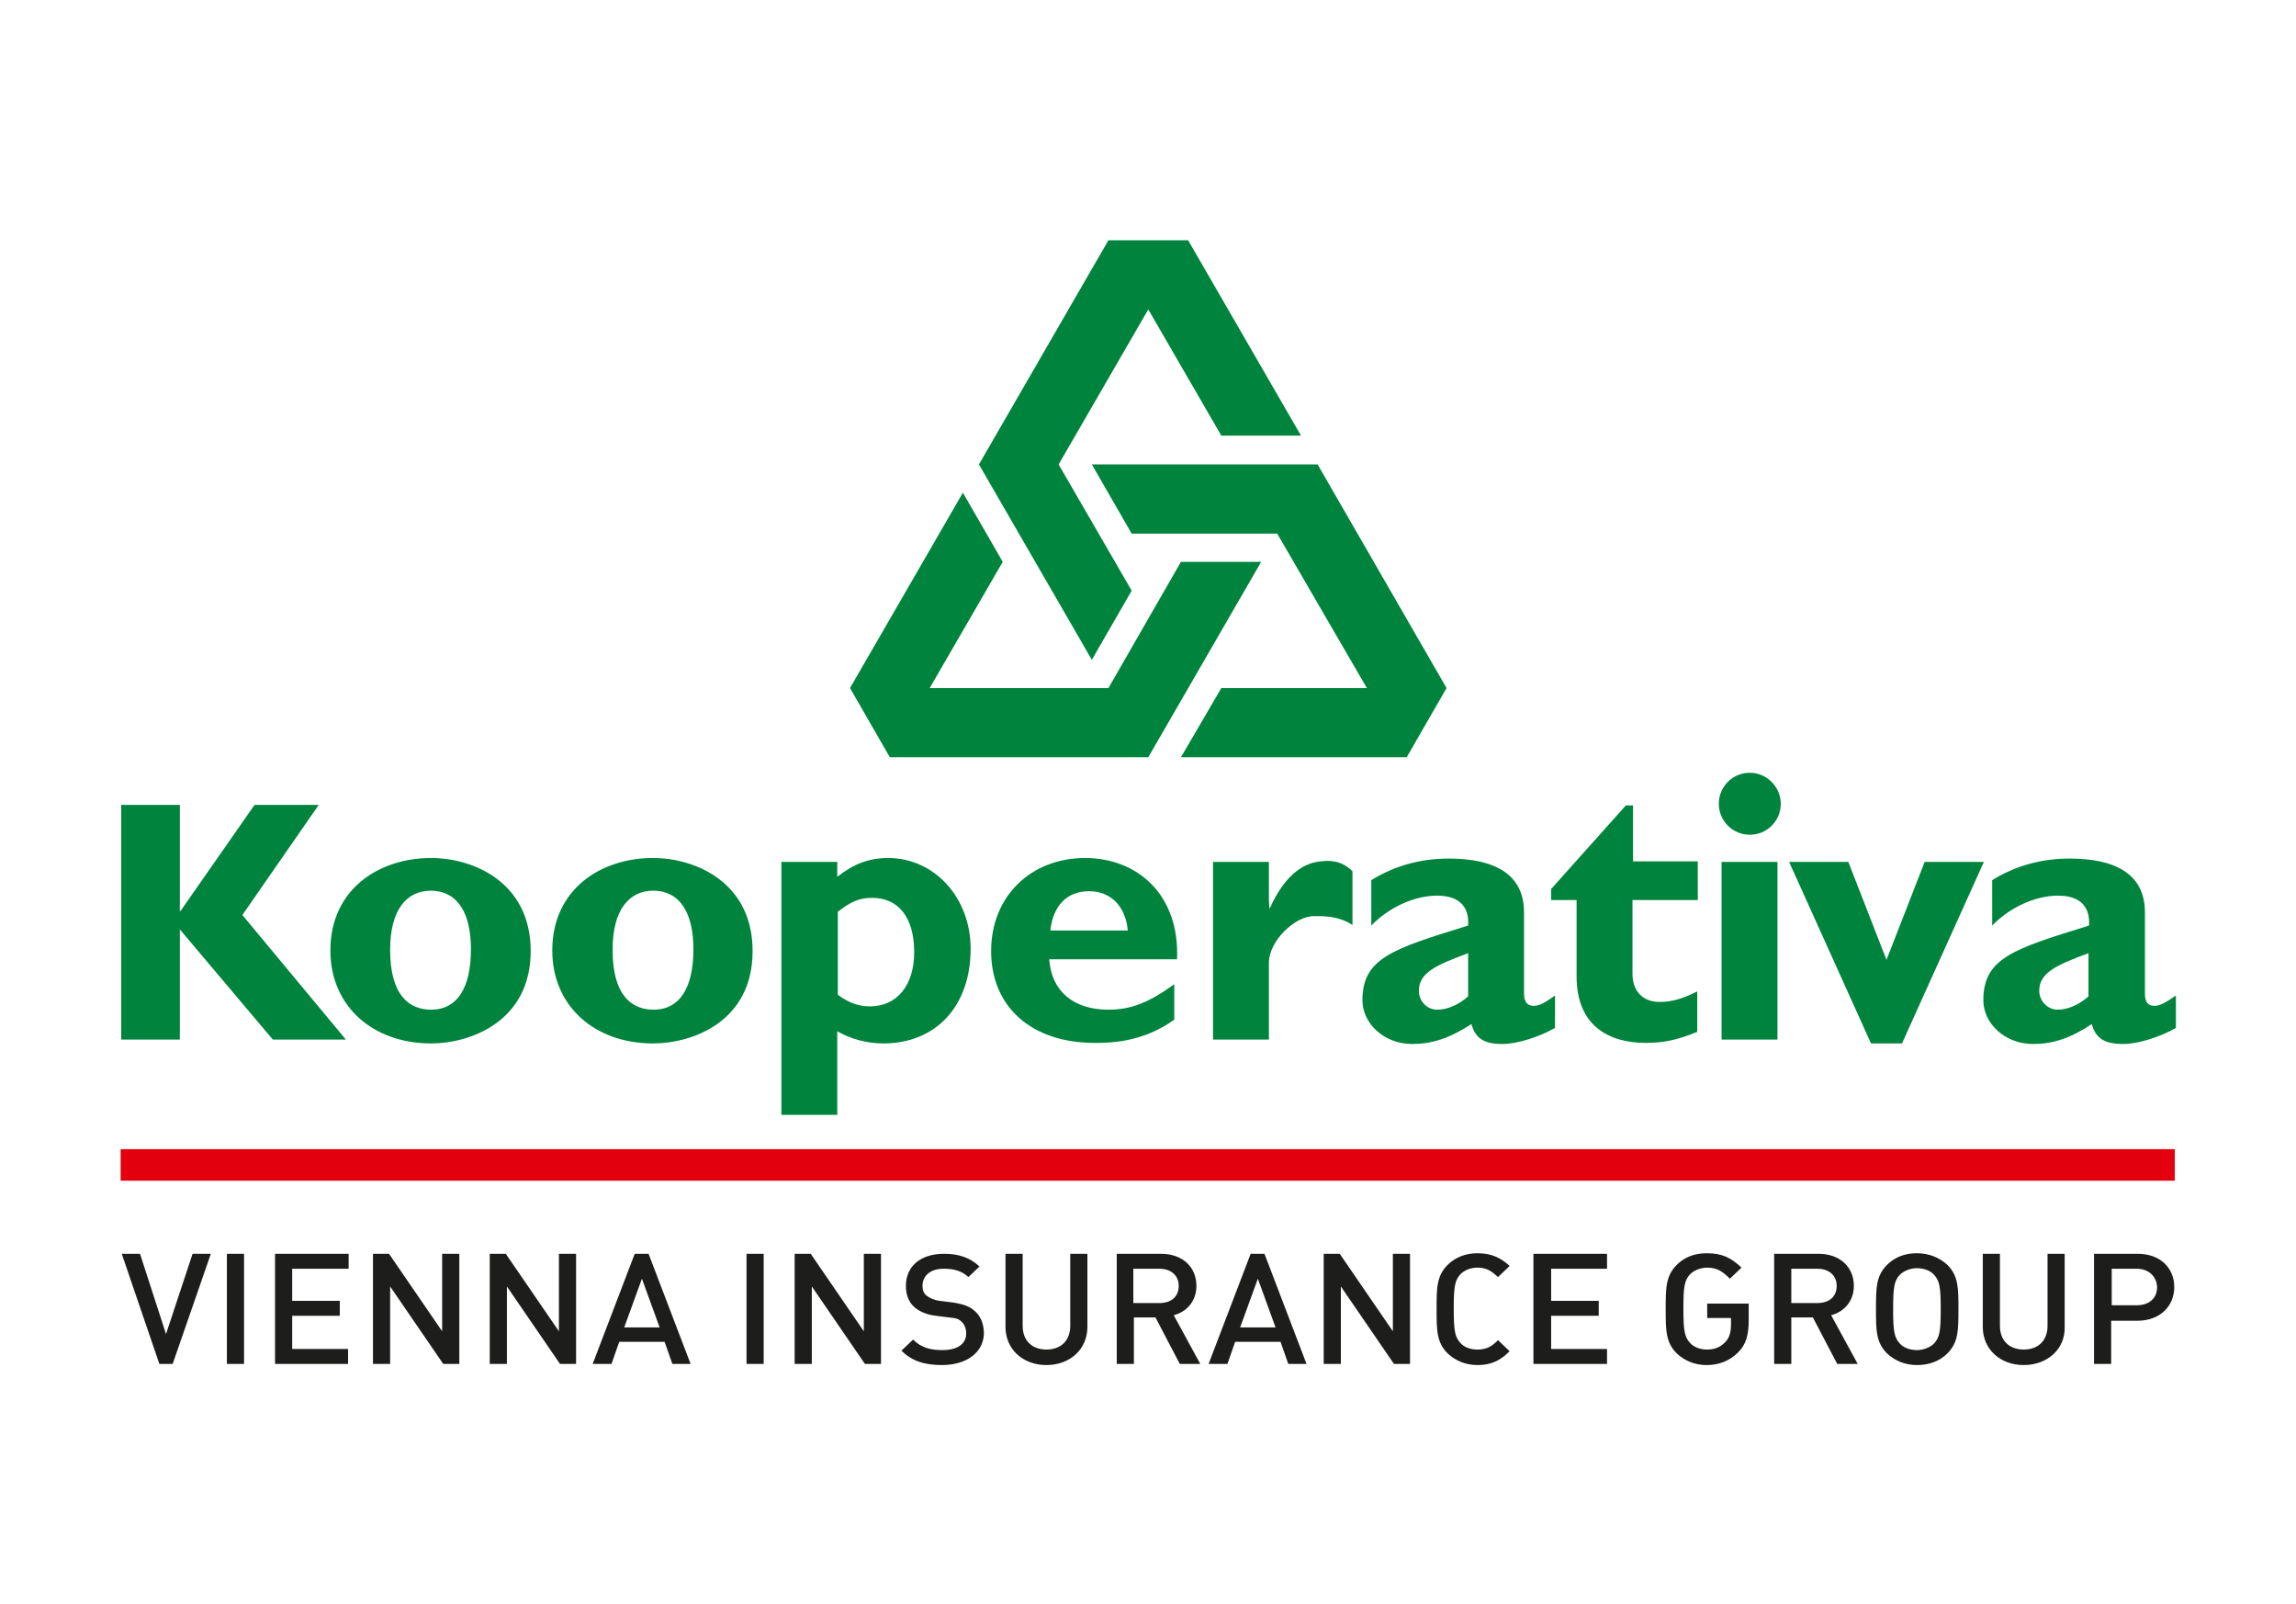
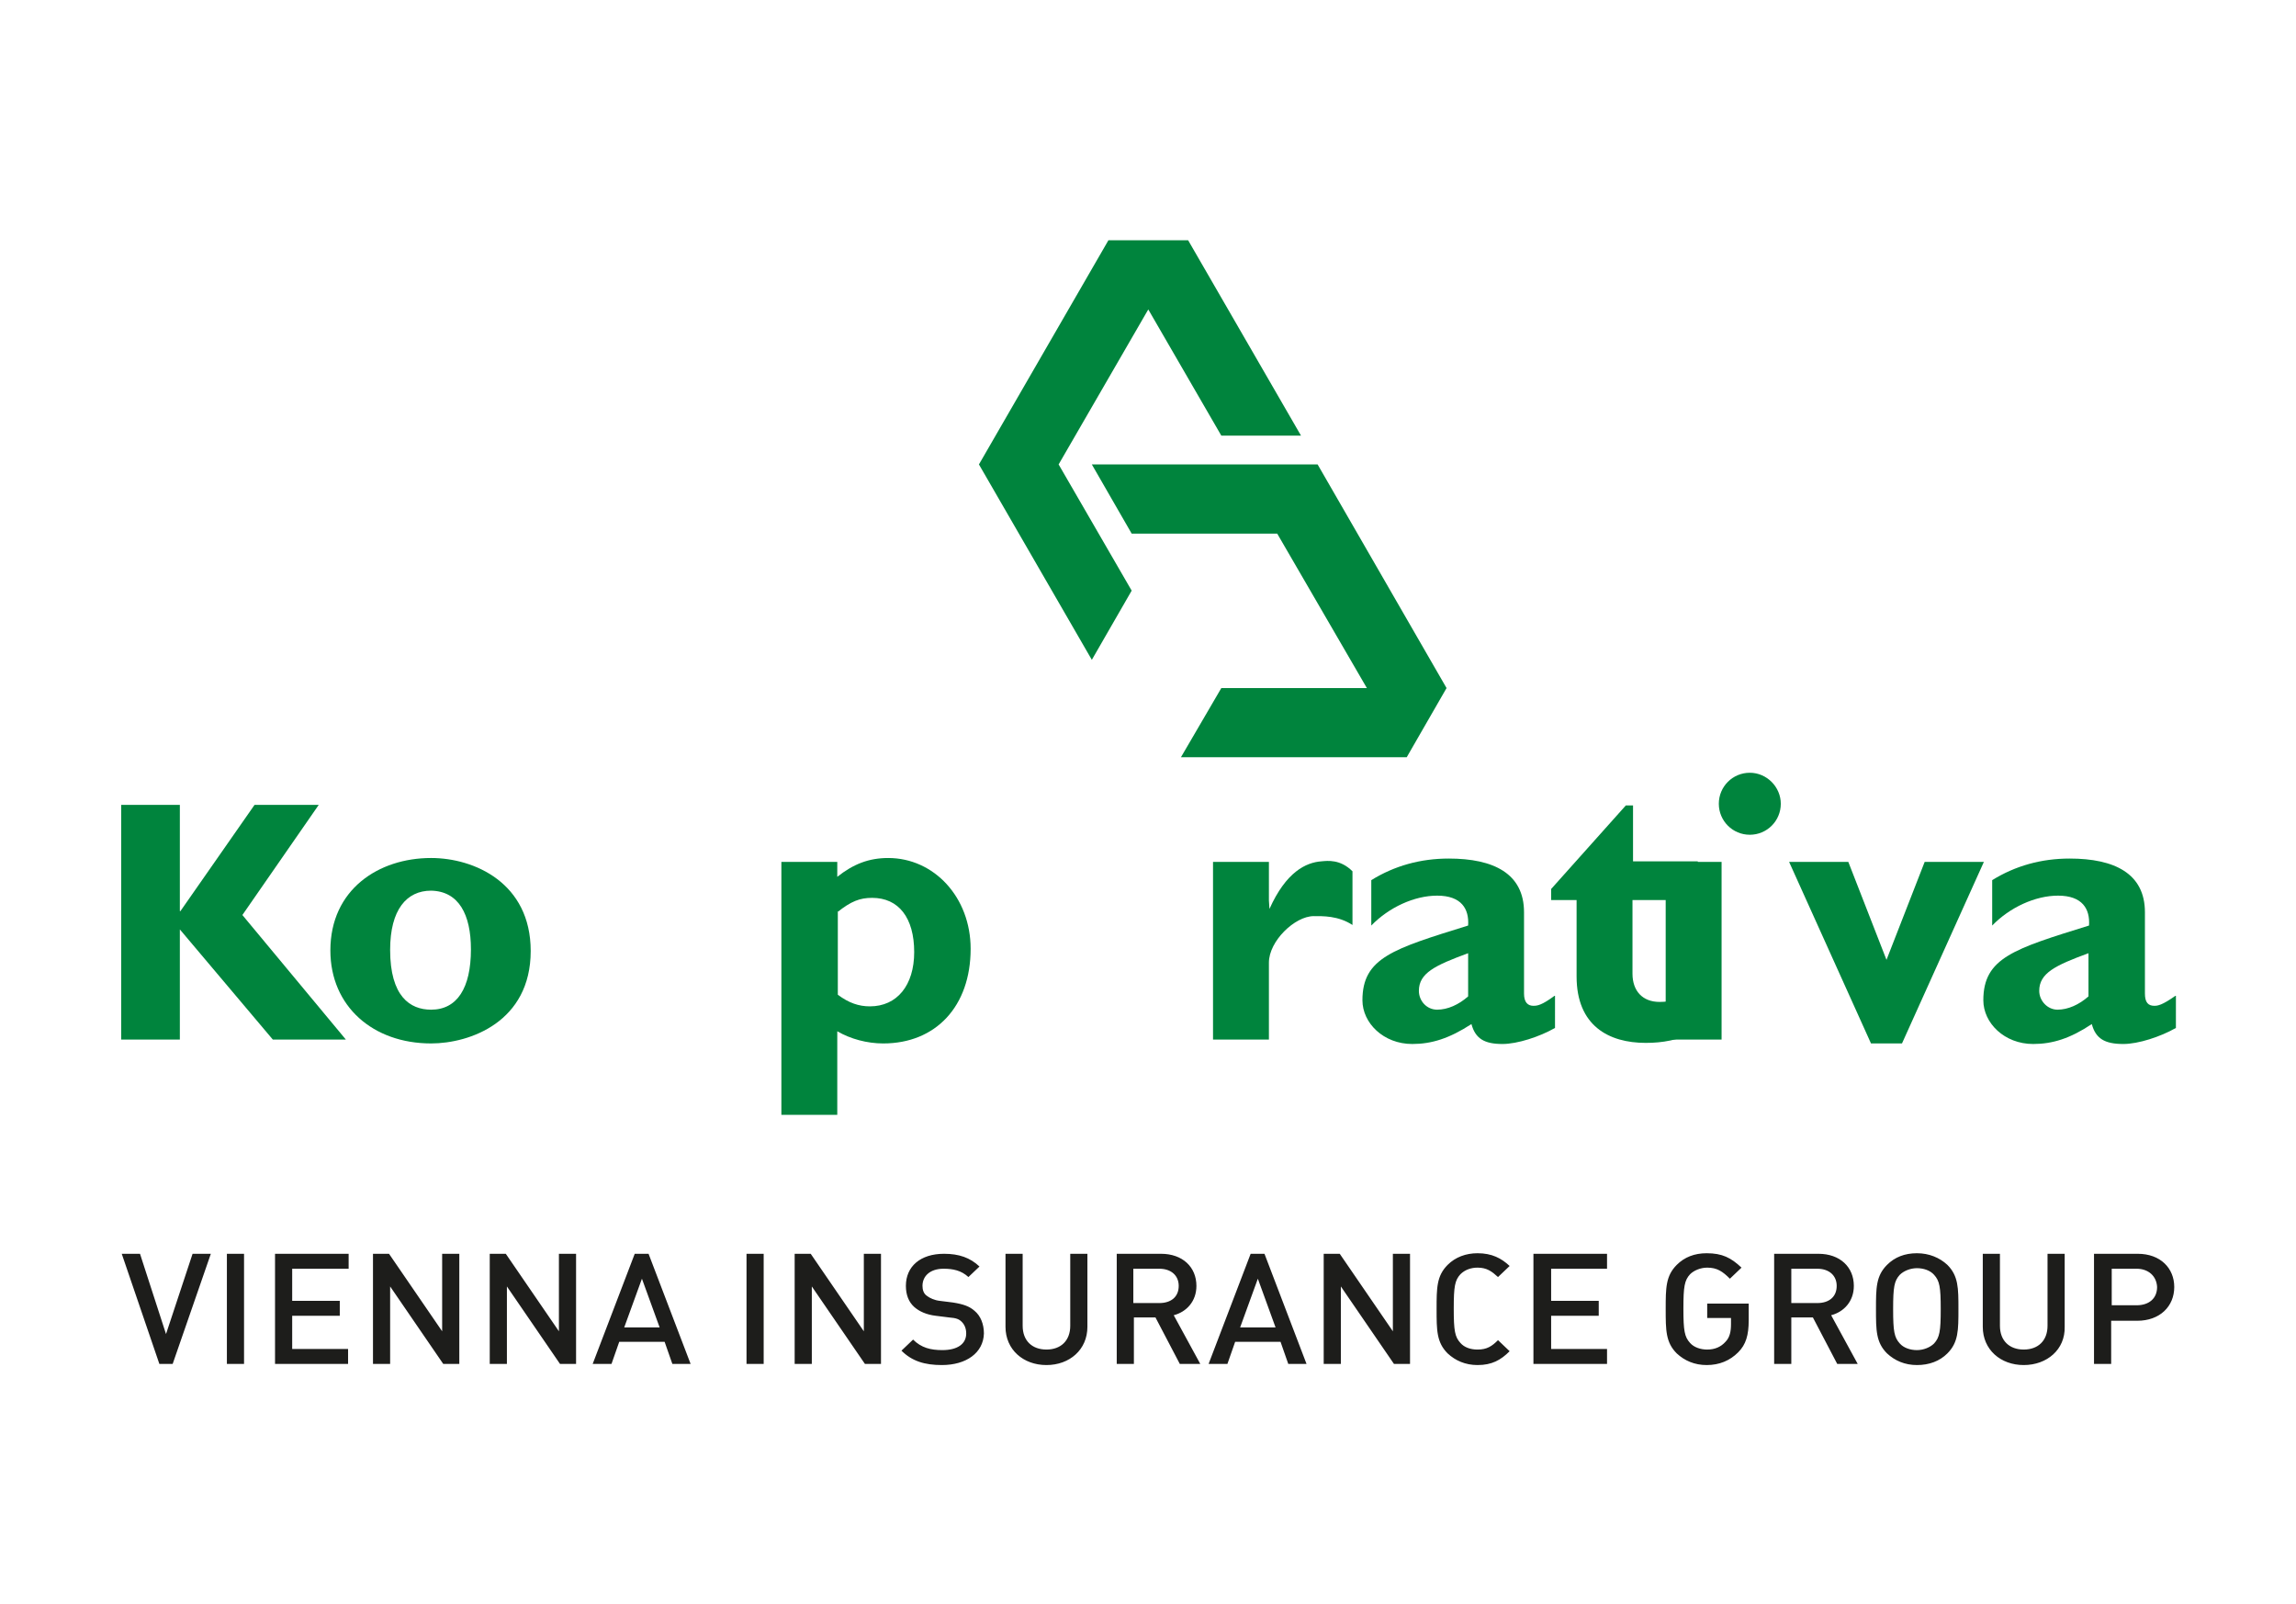
<svg xmlns="http://www.w3.org/2000/svg" xml:space="preserve" style="enable-background:new 0 0 414.9 289.8;" viewBox="0 0 414.9 289.8" y="0px" x="0px" id="Layer_3" version="1.1">
  <style type="text/css">
	.st0{fill:#00843D;}
	.st1{fill:#E2000F;}
	.st2{fill:#1D1D1B;}
</style>
  <g>
    <polyline points="43.8,165.3 62.5,187.8 49.3,187.8 32.5,167.9 32.5,187.8 21.9,187.8 21.9,145.4 32.5,145.4    32.5,164.6 32.6,164.6 46,145.4 57.6,145.4 43.8,165.3" class="st0" />
    <path d="M95.9,171.8c0-12.3-10.2-16.8-18-16.8c-9.5,0-18.2,5.7-18.2,16.7c0,10.1,7.7,16.8,18.2,16.8   C84.9,188.5,95.9,184.6,95.9,171.8 M85.1,171.5c0,7-2.5,10.9-7.2,10.9c-3.8,0-7.4-2.4-7.4-10.8c0-7.3,3-10.7,7.4-10.7   C82.9,161,85.1,165.2,85.1,171.5z" class="st0" />
-     <path d="M136,171.8c0-12.3-10.2-16.8-18-16.8c-9.5,0-18.2,5.7-18.2,16.7c0,10.1,7.7,16.8,18.2,16.8   C125.1,188.5,136,184.6,136,171.8 M125.3,171.5c0,7-2.5,10.9-7.2,10.9c-3.8,0-7.4-2.4-7.4-10.8c0-7.3,3-10.7,7.4-10.7   C123.1,161,125.3,165.2,125.3,171.5z" class="st0" />
    <path d="M151.3,155.7h-10.1v45.7h10.1v-15.1c2.4,1.4,5.4,2.2,8.3,2.2c9.5,0,15.8-6.7,15.8-17.1   c0-9.3-6.6-16.4-14.9-16.4c-3.5,0-6.3,1.1-9.2,3.4V155.7 M151.3,164.8c2.5-2,4.1-2.6,6.3-2.6c4.8,0,7.6,3.6,7.6,9.8   c0,6-3.1,9.8-8,9.8c-2,0-3.8-0.6-5.8-2.1V164.8z" class="st0" />
-     <path d="M212.2,177.8c-4.7,3.4-7.9,4.6-11.9,4.6c-6.4,0-10.3-3.4-10.7-9.1h23.1c0.5-11.7-7.2-18.3-16.6-18.3   c-9.9,0-17,7-17,16.8c0,10.1,7.3,16.6,18.7,16.6c2.5,0,8.6,0,14.4-4.2V177.8 M189.8,168.1c0.5-4.5,3-7.1,7-7.1c3.9,0,6.6,2.7,7,7.1   H189.8z" class="st0" />
    <path d="M229.3,162.7l0.1,1.5c3-6.7,6.6-8.4,9.4-8.6c1.1-0.1,3.4-0.4,5.6,1.8v9.7c-2.6-1.7-5.4-1.6-7-1.6   c-3.4,0-8.1,4.5-8.1,8.4v13.9h-10.1v-32.1h10.1V162.7" class="st0" />
    <path d="M280.9,179.9c-2.3,1.7-3.1,1.8-3.8,1.8c-1,0-1.7-0.6-1.7-2.2v-14.7c0-7-5.5-9.7-13.6-9.7   c-5.1,0-9.8,1.3-14,3.9v8.2c3.2-3.3,7.8-5.4,11.9-5.4c4.4,0,5.8,2.4,5.6,5.4c-13.5,4.2-19.1,5.8-19.1,13.5c0,4.1,3.8,7.9,9,7.9   c3.5,0,6.7-1,10.7-3.6c0.7,2.6,2.3,3.6,5.6,3.6c2.7,0,6.7-1.3,9.5-2.9V179.9 M265.3,180c-1.7,1.5-3.7,2.4-5.6,2.4   c-1.9,0-3.3-1.6-3.3-3.4c0-3.2,2.9-4.6,8.9-6.8V180z" class="st0" />
    <path d="M306.8,162.6H295v13.3c0,3.1,1.8,5.1,4.9,5.1c2.1,0,4-0.5,6.8-1.9v7.3c-3.6,1.5-6.2,2-9.3,2   c-6.7,0-12.5-3.1-12.5-12v-13.8h-4.6v-2l13.5-15.1h1.3v10.1h11.7V162.6" class="st0" />
-     <path d="M321.8,145.2c0,3.1-2.5,5.6-5.6,5.6c-3.1,0-5.6-2.5-5.6-5.6c0-3.1,2.5-5.6,5.6-5.6   C319.3,139.6,321.8,142.2,321.8,145.2 M311.1,155.7h10.1v32.1h-10.1V155.7z" class="st0" />
+     <path d="M321.8,145.2c0,3.1-2.5,5.6-5.6,5.6c-3.1,0-5.6-2.5-5.6-5.6c0-3.1,2.5-5.6,5.6-5.6   C319.3,139.6,321.8,142.2,321.8,145.2 M311.1,155.7v32.1h-10.1V155.7z" class="st0" />
    <polyline points="323.3,155.7 334,155.7 340.9,173.4 347.8,155.7 358.5,155.7 343.7,188.5 338.1,188.5 323.3,155.7" class="st0" />
    <path d="M393.1,179.9c-2.4,1.7-3.2,1.8-3.8,1.8c-1.1,0-1.7-0.6-1.7-2.2v-14.7c0-7-5.5-9.7-13.6-9.7   c-5.1,0-9.8,1.3-14,3.9v8.2c3.2-3.3,7.8-5.4,11.9-5.4c4.4,0,5.8,2.4,5.6,5.4c-13.5,4.2-19.1,5.8-19.1,13.5c0,4.1,3.8,7.9,9,7.9   c3.5,0,6.7-1,10.6-3.6c0.7,2.6,2.3,3.6,5.7,3.6c2.7,0,6.7-1.3,9.5-2.9V179.9 M377.4,180c-1.7,1.5-3.7,2.4-5.6,2.4   c-1.8,0-3.3-1.6-3.3-3.4c0-3.2,2.9-4.6,8.9-6.8V180z" class="st0" />
-     <polyline points="174,89 181.2,101.5 168,124.3 200.3,124.3 213.4,101.5 227.9,101.5 207.5,136.8 160.8,136.8    153.6,124.3 174,89" class="st0" />
    <polyline points="213.4,136.8 220.7,124.3 247,124.3 230.8,96.4 204.5,96.4 197.3,83.9 238.1,83.9 261.4,124.3    254.2,136.8 213.4,136.8" class="st0" />
    <polyline points="235.1,78.7 220.7,78.7 207.5,55.9 191.3,83.9 204.5,106.7 197.3,119.2 176.9,83.9 200.3,43.4    214.7,43.4 235.1,78.7" class="st0" />
  </g>
  <g>
-     <rect height="5.7" width="371.2" class="st1" y="207.6" x="21.8" id="Linie_1_" />
    <path d="M31.2,246.4h-2.4l-6.8-19.9h3.3L30,241l4.8-14.5h3.3L31.2,246.4z M41,246.4v-19.9   h3.1v19.9H41z M49.7,246.4v-19.9h13.3v2.7H52.8v5.8h8.6v2.7h-8.6v6h10.1v2.7H49.7z M80.1,246.4l-9.6-14v14h-3.1v-19.9h2.9l9.6,14   v-14h3.1v19.9H80.1z M101.2,246.4l-9.6-14v14h-3.1v-19.9h2.9l9.6,14v-14h3.1v19.9H101.2z M121.5,246.4l-1.4-4h-8.2l-1.4,4h-3.4   l7.6-19.9h2.5l7.6,19.9H121.5z M116,231l-3.2,8.8h6.4L116,231z M134.9,246.4v-19.9h3.1v19.9H134.9z M156.3,246.4l-9.6-14v14h-3.1   v-19.9h2.9l9.6,14v-14h3.1v19.9H156.3z M170.2,246.6c-3.1,0-5.4-0.7-7.3-2.6l2.1-2c1.5,1.5,3.2,1.9,5.3,1.9c2.7,0,4.3-1.1,4.3-3   c0-0.9-0.3-1.6-0.8-2.1c-0.5-0.5-1-0.7-2.3-0.8l-2.4-0.3c-1.7-0.2-3-0.8-3.9-1.6c-1-0.9-1.5-2.2-1.5-3.8c0-3.5,2.6-5.8,6.9-5.8   c2.7,0,4.7,0.7,6.4,2.3l-2,1.9c-1.3-1.2-2.8-1.5-4.5-1.5c-2.4,0-3.8,1.3-3.8,3.1c0,0.7,0.2,1.4,0.8,1.8c0.5,0.4,1.4,0.8,2.3,0.9   l2.4,0.3c1.9,0.3,3,0.7,3.9,1.5c1.1,0.9,1.7,2.4,1.7,4.1C177.7,244.4,174.6,246.6,170.2,246.6z M189.1,246.6   c-4.2,0-7.4-2.8-7.4-6.9v-13.2h3.1v13c0,2.7,1.7,4.3,4.3,4.3c2.6,0,4.3-1.6,4.3-4.3v-13h3.1v13.2   C196.5,243.8,193.3,246.6,189.1,246.6z M213.2,246.4l-4.4-8.4h-3.9v8.4h-3.1v-19.9h8c3.9,0,6.4,2.4,6.4,5.8c0,2.8-1.8,4.7-4.1,5.3   l4.8,8.8H213.2z M209.5,229.2h-4.7v6.2h4.7c2.1,0,3.5-1.1,3.5-3.1C213,230.4,211.6,229.2,209.5,229.2z M232.8,246.4l-1.4-4h-8.2   l-1.4,4h-3.4l7.6-19.9h2.5l7.6,19.9H232.8z M227.3,231l-3.2,8.8h6.4L227.3,231z M251.9,246.4l-9.6-14v14h-3.1v-19.9h2.9l9.6,14v-14   h3.1v19.9H251.9z M267,246.6c-2.2,0-4-0.8-5.4-2.1c-2-2-2-4.2-2-8c0-3.8,0-6,2-8c1.4-1.4,3.3-2.1,5.4-2.1c2.6,0,4.3,0.9,5.8,2.3   l-2.1,2c-1.1-1-2-1.7-3.7-1.7c-1.2,0-2.3,0.4-3.1,1.2c-1,1.1-1.2,2.2-1.2,6.2c0,4,0.2,5.1,1.2,6.2c0.7,0.8,1.8,1.2,3.1,1.2   c1.7,0,2.6-0.6,3.7-1.7l2.1,2C271.2,245.7,269.6,246.6,267,246.6z M277.1,246.4v-19.9h13.3v2.7h-10.1v5.8h8.6v2.7h-8.6v6h10.1v2.7   H277.1z M314.1,244.3c-1.5,1.5-3.4,2.3-5.7,2.3c-2.2,0-4-0.8-5.4-2.1c-2-2-2-4.2-2-8c0-3.8,0-6,2-8c1.4-1.4,3.2-2.1,5.4-2.1   c2.8,0,4.4,0.8,6.3,2.6l-2.1,2c-1.3-1.3-2.3-2-4.1-2c-1.2,0-2.4,0.5-3.1,1.2c-1,1.1-1.2,2.2-1.2,6.2c0,4,0.2,5.1,1.2,6.2   c0.7,0.8,1.9,1.2,3.1,1.2c1.4,0,2.5-0.5,3.3-1.4c0.8-0.8,1-1.9,1-3.2v-1.1h-4.3v-2.6h7.5v3C316,241.2,315.5,242.9,314.1,244.3z    M332,246.4l-4.4-8.4h-3.9v8.4h-3.1v-19.9h8c3.9,0,6.4,2.4,6.4,5.8c0,2.8-1.8,4.7-4.1,5.3l4.8,8.8H332z M328.4,229.2h-4.7v6.2h4.7   c2.1,0,3.5-1.1,3.5-3.1C331.9,230.4,330.5,229.2,328.4,229.2z M351.9,244.5c-1.4,1.4-3.3,2.1-5.5,2.1c-2.2,0-4-0.8-5.4-2.1   c-2-2-2-4.2-2-8c0-3.8,0-6,2-8c1.4-1.4,3.2-2.1,5.4-2.1c2.2,0,4.1,0.8,5.5,2.1c2,2,2,4.2,2,8C353.9,240.3,353.9,242.5,351.9,244.5z    M349.5,230.3c-0.7-0.8-1.9-1.2-3.1-1.2c-1.2,0-2.4,0.5-3.1,1.2c-1,1.1-1.2,2.2-1.2,6.2c0,4,0.2,5.1,1.2,6.2   c0.7,0.8,1.9,1.2,3.1,1.2c1.2,0,2.4-0.5,3.1-1.2c1-1.1,1.2-2.2,1.2-6.2C350.7,232.5,350.5,231.4,349.5,230.3z M365.7,246.6   c-4.2,0-7.4-2.8-7.4-6.9v-13.2h3.1v13c0,2.7,1.7,4.3,4.3,4.3c2.6,0,4.3-1.6,4.3-4.3v-13h3.1v13.2   C373.2,243.8,369.9,246.6,365.7,246.6z M386.2,238.6h-4.7v7.8h-3.1v-19.9h7.9c4.1,0,6.6,2.6,6.6,6   C392.9,236,390.3,238.6,386.2,238.6z M386.1,229.2h-4.5v6.6h4.5c2.2,0,3.7-1.2,3.7-3.3C389.7,230.5,388.2,229.2,386.1,229.2z" class="st2" id="Subline_x5F_englisch" />
  </g>
</svg>